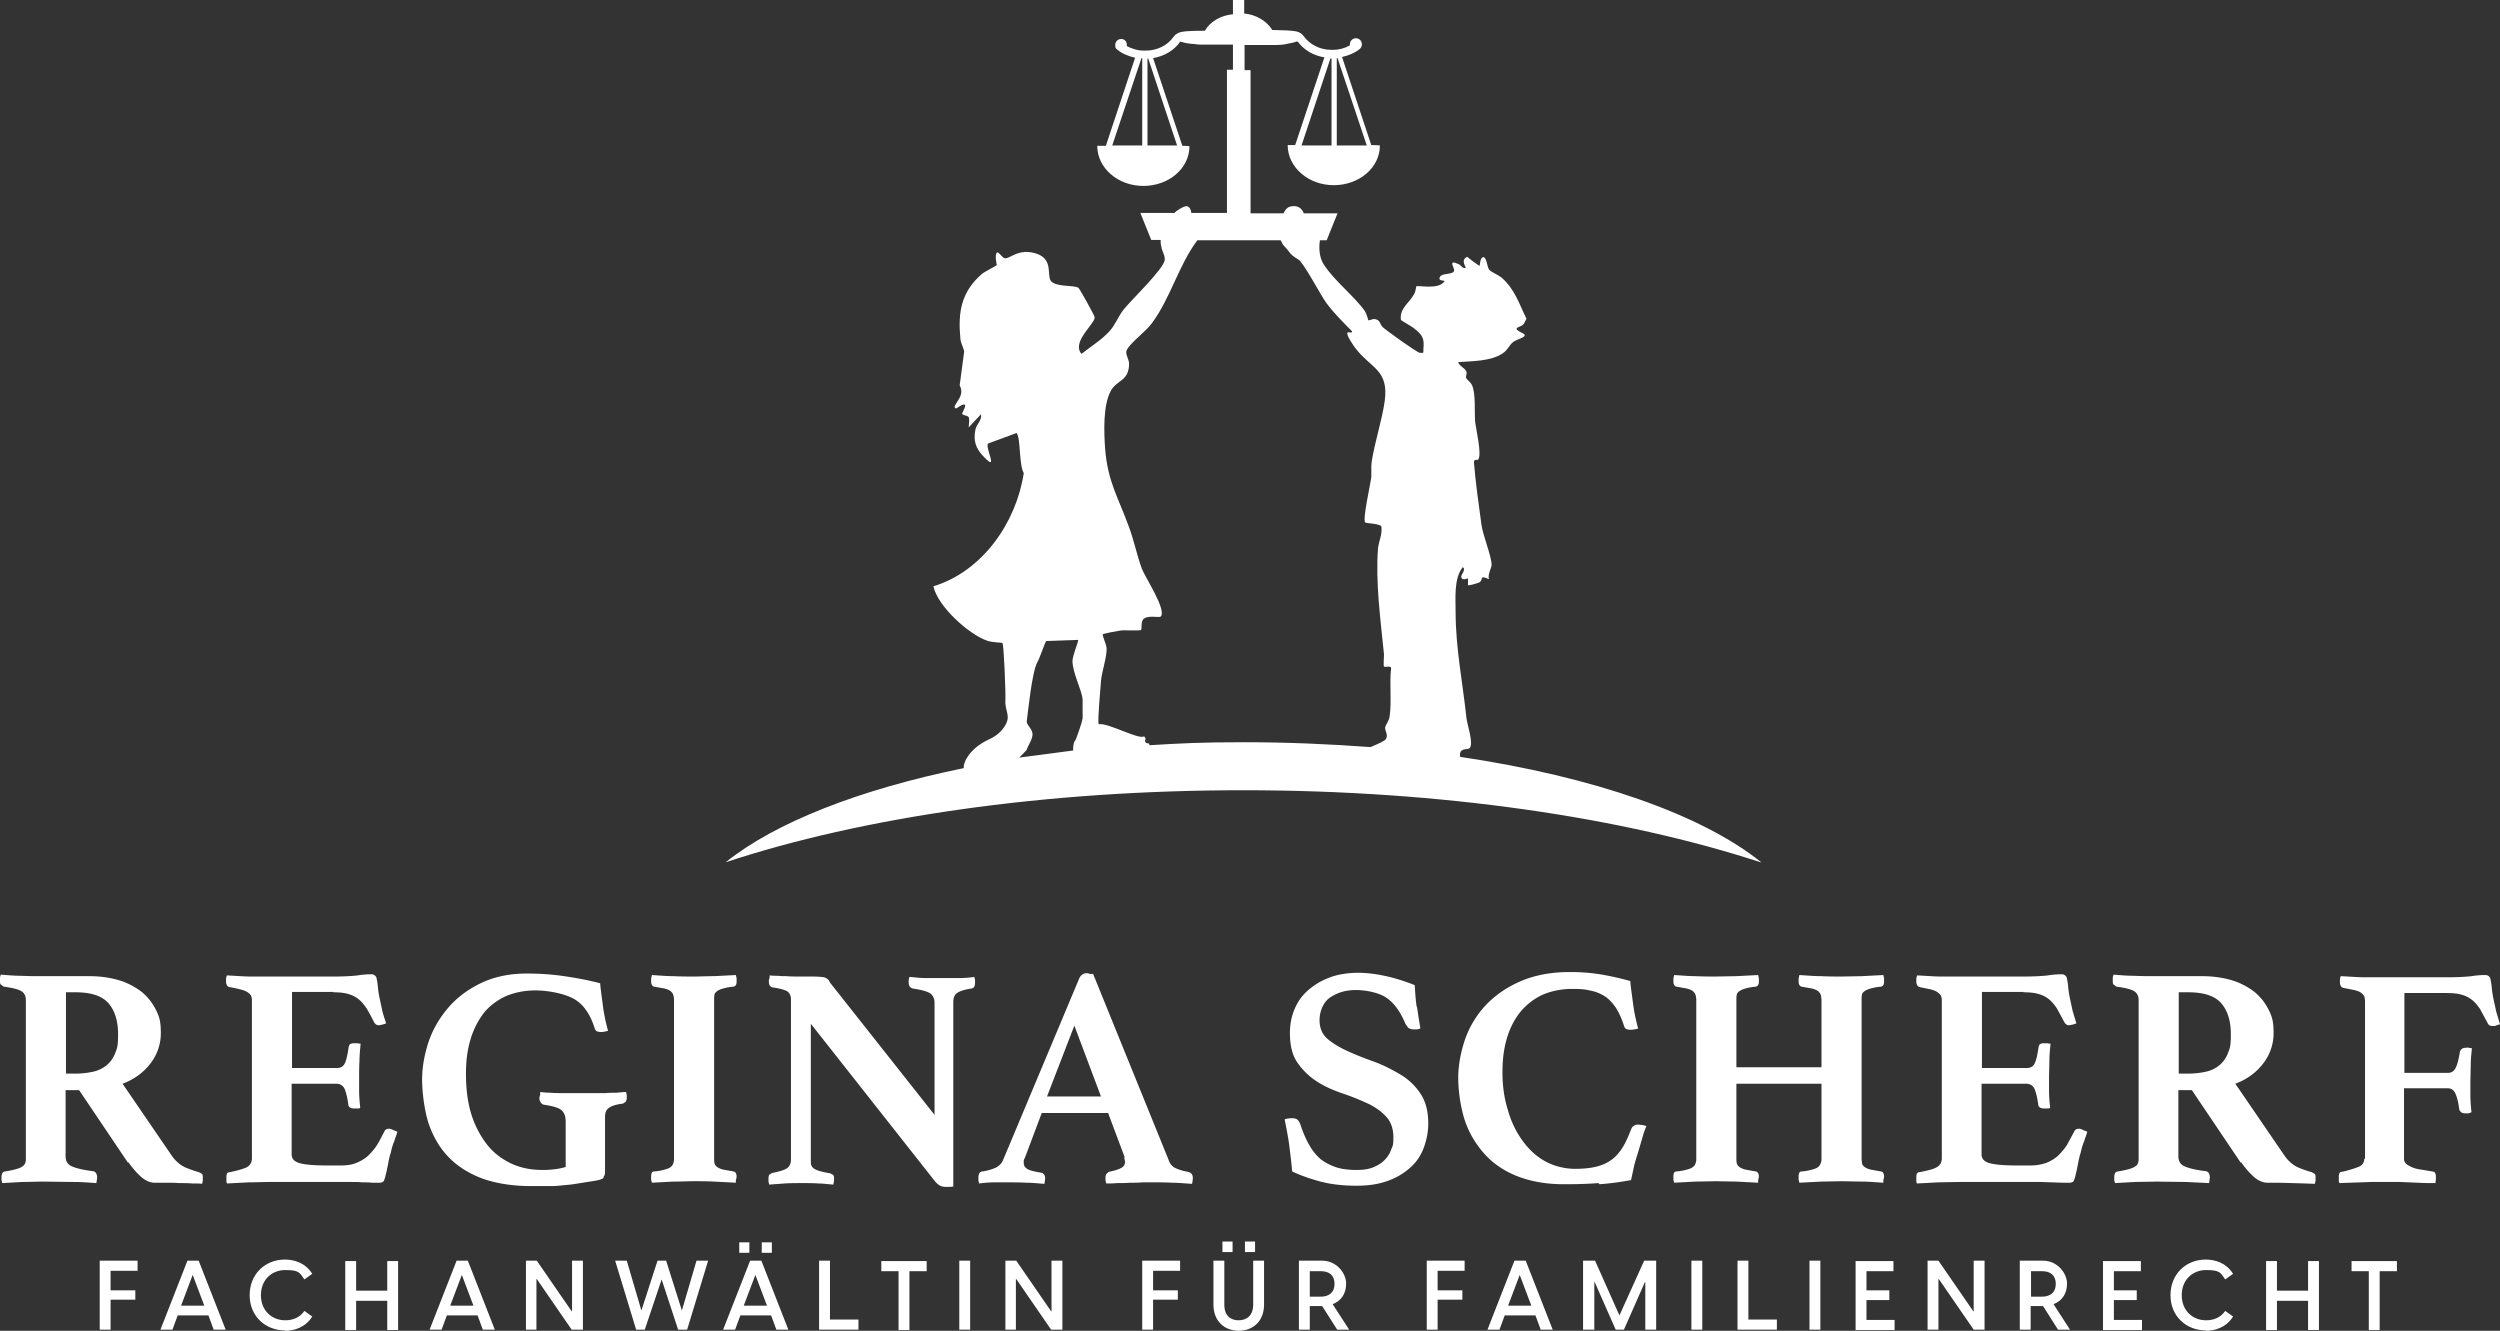
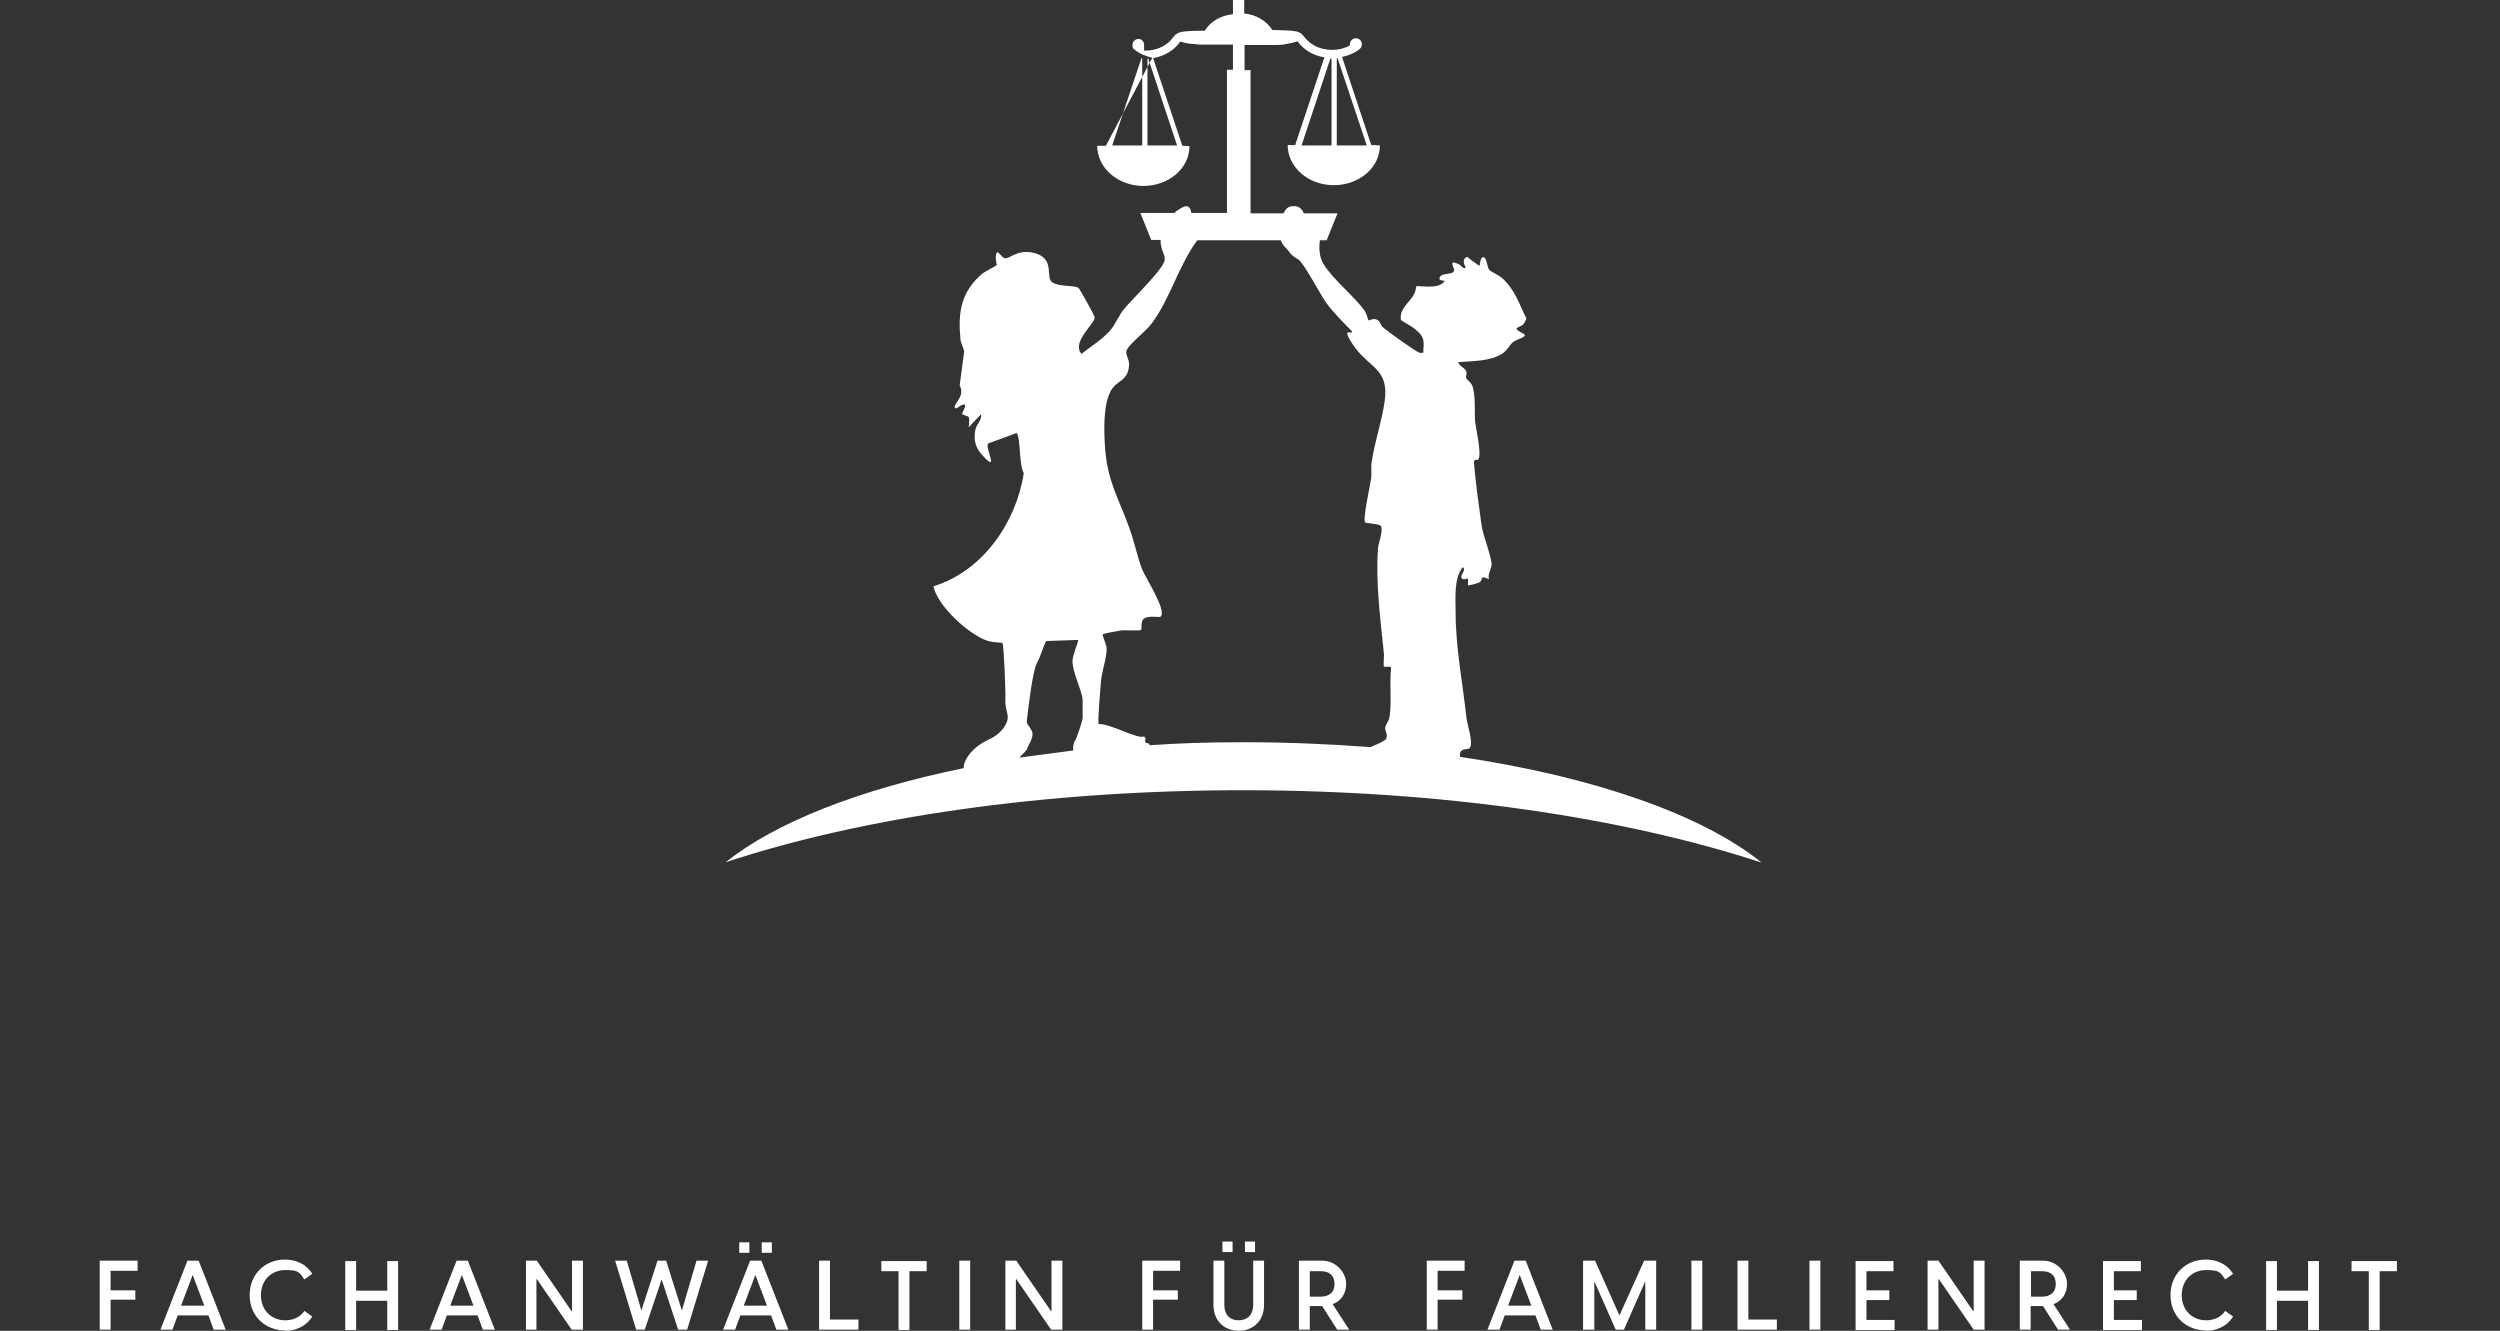
<svg xmlns="http://www.w3.org/2000/svg" viewBox="0 0 666.9 355" fill="#fff">
  <rect x="0" y="0" width="666.9" height="355" fill="#333333" stroke="none" />
-   <path d="M469.8 230c-15.8-12.7-44.6-22.8-80.3-28.1-.4-2.7 2.1-1.7 2.6-2.4 1-1.3-.7-6.2-.9-7.9-1-9.4-2.9-18.8-2.9-28.3 0-3.8-.5-9 1.9-12 1 .6-.5 2-.4 2.6.2 1.2 1.8.3 1.8.4v1.8c0 .2 2.7-.5 3.1-.8 1.1-.7-.2-2 2.5-.8-.4-1.3.6-2.7.7-3.8 0-2.3-2.3-7.8-2.7-10.7-.7-5-1.6-11.6-2-16.5-.1-1.3.9-.6 1.1-.9 1.1-1.2-.6-8.2-.8-10.2-.2-2.4.2-7.3-.8-9.6-.4-.9-1.4-1.5-1.6-2s.4-1.1 0-1.8c-.4-.9-1.9-1.4-2.1-2.4 3.9-.3 8.6-.2 11.8-2.3 1.5-1 1.8-2.3 2.9-3.1.8-.7 4.4-1.4 2.5-2.3-3.3-1.6-.7-1.5.1-2.3.4-.4.6-1.1.9-1.6-2-4-3.1-7.9-6.7-11-.9-.7-2.8-1.5-3.2-2-.6-.6-.7-3.4-1.6-3.4s-.9 2.2-1 2.3-2.9-2-3.3-2.4c-1.9.8-.3 2.8-.4 2.9-.7.5-1.4-.8-1.8-.9-3.2-1.5-1.1 1-1.3 1.7-.3 1.2-3.2.5-3.8 1.7-.6 1.3 1.5.7 1.2 1.2-1.7 2.3-7.1.9-7.5 1.3 0 0-.2 1.5-.6 2.1-1.2 2.3-3.9 3.7-3.5 6.8 0 .2 2.8 1.7 3.4 2.2 2.4 1.9 2.9 2.7 2.6 5.7 0 .8.2 1.1-1 .9-.9-.2-8.7-5.8-9.8-6.8-.9-.8-.6-2.1-2.4-2.2-.5 0-1.3.5-1.5.3 0 0-.4-1.6-.9-2.4-2.9-4.1-8.2-8.1-11-12.5-1.2-1.9-1.3-4.4-1-6.4h1.8l2.9-7.2h-9c-.3-.8-1.1-2.1-3-1.9-1.6.1-2 1.2-2.4 1.9h-8.8V18.7H332V12h8.6c1.6 0 2.8-.3 3.7-.5.7-.1 1.2-.3 1.5-.4h.4c1.5 2.1 4 3.7 7.1 4.2l-7.8 23.4h-2c0 5.9 5.5 10.7 12.3 10.7s12.3-4.7 12.3-10.6h0c-.8-.1-1.5-.1-2.3-.1L358 15.2c1.8-.4 3.5-1.1 4.8-2.2h0c.3-.3.5-.7.5-1.2 0-.88-.72-1.6-1.6-1.6s-1.6.72-1.6 1.6v.3c-1.37.78-2.92 1.2-4.5 1.2h-.4c-3.3 0-5.9-1.6-7.3-3.5l-.6-.7-.3-.2h0c-.8-.5-1.1-.8-7.6-.9-1.5-2.4-4.3-4.1-7.5-4.4V0h-3v3.8c-3.3.3-6.1 2-7.5 4.4-6.5 0-6.8.4-7.6.9h0l-.3.2-.6.7c-1.4 2-4.1 3.5-7.3 3.5h-.4c-1.7 0-3.3-.5-4.6-1.2V12c0-.9-.6-1.6-1.5-1.6-.87-.01-1.59.69-1.6 1.56V12c0 .9.2.9.5 1.2h0c1.3 1.1 3 1.8 4.8 2.2L295 38.9h-2.3c0 5.9 5.5 10.7 12.3 10.7s12.3-4.7 12.3-10.6h0c-.5-.1-1.2-.1-1.9-.1l-7.8-23.4c3-.5 5.6-2.1 7.1-4.2v-.2c.1 0 .6.1.6.1.6.2 1.4.4 2.7.5.6 0 1.4.2 2.3.2h8.6v6.7h-1.6v38.2h-9.5c-.1-.8-.4-1.6-1.2-1.8-.7-.1-2.7 1.1-3.3 1.8h-9.1l2.9 7.2h2.5c0 .5 0 1.1.2 1.8.1 1.1 1 2.2.9 3.5-.1 2.3-8.9 10.7-10.9 13.2-1.4 1.7-2.2 4-3.7 5.7-2.1 2.4-5.1 4.2-7.6 6.2-2.8-3.2 3.8-8.2 3.5-9.8 0-.4-4-7.6-4.3-7.8-1.2-.8-5.1-.2-7-1.5-1.9-1.2.8-6.1-4.4-7.7-4.6-1.4-6.8 1.4-8.2 1.3-.7 0-1.8-2-2.2-1.5-.6.8 0 3.2 0 3.3-.4.4-3 1.6-4 2.4-5.5 4.8-6.4 10.2-5.7 17.3 0 .9.9 2.5 1 3.4h0l-1.2 9h0c1 1.8.1 3.2-.6 4.3-.5.8-1 1.4-.6 1.8h.4c.6-.4 1.8-1.3 2.2-.9s-1 2.4-.7 2.5c1.7.9 2.1-.2 1.7 3.5l3.3-3.5c.3 1.6-1.2 2.6-1.5 4.1-.6 3 .1 5 2.1 7.1 4.4 4.7.3-2.5 1.3-3.4l7.6-2.8c1.1 1.4.6 8.5 1.9 10.7-2 13.2-11 26.2-24.1 30.2 1.1 5.3 9.4 12.8 14.3 14.5 1.4.5 3.9.5 4.1.6.4.3.9 13.4.8 15.2-.2 3.2 1.7 4.2-.3 7.2-1.1 1.7-2.8 2.8-4.6 3.6-4.3 2.1-6.4 5.6-6.2 7.4-27.9 5.7-50.3 14.5-63.5 25.1 36.4-12 84.9-19.2 138-19.2s101.6 7.3 138 19.2h.2zM356.6 15.5h.2l7.8 23.3h-8V15.5zm-1.4.1v23.2h-8l7.7-23.2h.3zm-50.5 23.2h-8l7.8-23.3h.2v23.3zm9.4 0h-8V15.6h.2l7.7 23.2h.1zM288.7 192c0 .5-1.6 5.2-1.9 5.6l-.2.2c-.3.9-.4 1.8-.3 2.4l-14.4 1.9c.7-.7 1.4-1.4 2-2.1.2-1 1.8-3 1.5-4.5-.3-1.4-1.6-2.2-1.5-3.1.3-2.3 1.4-13.2 2.8-15.7.7-1.2 2.1-5.5 2.4-5.7l8.5-.3c.2.2-1.5 4.2-1.5 5.6 0 3.2 2.5 7.8 2.7 10.3v5.1l-.1.3zm17.7 6.3c-1.1 0-1-.6-.8-1.3l-.4-.6c-1.2 1.1-9.7-3.7-12.1-3.2-.4-.4.5-10 .6-11.5.2-2.5 1.6-6.5 1.5-8.7 0-1.1-1.3-3.6-1-3.8.2-.2 3.9-.9 4.7-1 1.2-.2 5.3.2 5.5-.2.3-.4-.2-2.3.8-3 1.2-.9 4-.2 4.4-.5 1.8-1.6-4.2-10.6-5-12.8-1.3-3.5-2.1-7.6-3.5-11.3-2.8-7.7-5.6-11.9-6.3-20.7-.3-4.4-.6-11.5 1.5-15.4 1.6-3 4.8-2.5 4.9-7.2 0-1.4-1.2-2.7-.6-3.8 1.1-2 5-4.8 6.7-7.1 5-6.8 7.1-15.4 12.1-22.1h22.2c.6.8.2.8 1.2 1.8.6.6 1.1 1.3 1.5 1.8.7.7 1.3 1.1 2 1.5 1.4.7 5.9 9.4 7.5 11.6 2 2.7 4.5 5.2 6.9 7.6 0 .6-.9.1-1.2.3-.6.4 1.5 3.4 2 4.1 4.2 5.5 9 5.8 7.9 14.1-.7 5.2-2.7 11-3.5 16.4-.2 1.4 0 2.8-.1 4.1-.2 1.7-2.4 11.3-1.6 12 .2.2 4.2.3 4.3 1.1.3 2-.7 3.9-.9 5.8-.7 9 .7 19.3 1.6 28.3 0 .8-.2 3.1 0 3.2.4.3 1.8-.3 1.9.4-.5 4.2.2 8.8-.4 12.9-.2 1.4-1.1 2.2-1.2 3-.1.9 1 2 .1 3.2-.1.2-.7.4-1.3.8h0c-.8.4-1.8.8-2.7 1.2h0c-10.8-.8-22.1-1.3-33.7-1.3s-17.1.3-25.3.8v-.3l-.2-.2z" />
-   <path d="M630.7 309c0 1.1-.5 1.9-1.6 2.3s-2.5.9-4.4 1.3c-.6 0-.8.5-.8 1.3v.8c0 .4 0 .7.2.9l2.7-.1 3-.1 2.9-.1h7.5l4.7.2 2.4.1h2.4c0-.2 0-.5.1-.9v-.8c0-.9-.3-1.4-1-1.4l-2.9-.5c-.9-.1-1.7-.3-2.4-.6s-1.2-.6-1.6-.9c-.4-.4-.6-.8-.6-1.4v-18.8h11.6c1 0 1.7.5 2.1 1.4s.8 2.3 1 4.1c.2.8.7 1.2 1.7 1.2h.8l.8-.3c-.2-1.7-.3-3.3-.3-4.7v-3.6l.1-4.3c0-1.7.2-3.2.3-4.5-.2 0-.4 0-.8-.1s-.6 0-.8 0c-.9 0-1.4.4-1.6 1.1-.3 1.8-.6 3.2-1.1 4.2-.4.9-1.1 1.4-2.1 1.4h-11.6v-21.3h11.1c1.6 0 2.9.1 4 .4s2 .7 2.9 1.4c.8.6 1.5 1.5 2.2 2.5l2 3.7c.2.5.6.8 1.3.8s.7 0 1.1-.2c.4-.1.7-.2.9-.3l-1-3.3-.6-2.8c-.3-1.3-.5-2.5-.6-3.7s-.3-2-.4-2.5c-.3-.5-.7-.8-1.3-.8s-1.8 0-3.7.3c-1.8.2-4 .3-6.6.3h-21.9c-1.8 0-4-.2-6.4-.3l-.2.8v.8c0 .8.3 1.3.8 1.5l3 .6c.8.2 1.4.4 1.8.7s.7.6.9 1c.1.4.2.8.2 1.3v42.1l-.2-.2zm-49.5-22.4v-21.9h2.5c4.3 0 7.2 1 8.9 3s2.5 4.8 2.5 8.2-.3 3.8-.8 5.1-1.3 2.4-2.3 3.2c-1.05.84-2.28 1.42-3.6 1.7-1.4.3-3 .5-4.7.5h-2.5v.2zm16.7 23.5c.98 1.43 2.12 2.73 3.4 3.9 1.2 1 2.4 1.5 3.5 1.5h3l3.6.1 3.5.1 2.6.1.2-.8v-.8c0-.5 0-.9-.3-1.1l-.7-.4a28.47 28.47 0 0 1-3.7-1.3c-1.3-.6-2.5-1.6-3.5-3l-13.2-19.3c3.2-1.2 5.7-3.1 7.5-5.5a13.08 13.08 0 0 0 2.7-8.1c0-3-.4-4.3-1.3-6.1s-2.1-3.4-3.8-4.8c-1.7-1.3-3.7-2.4-6-3.1-2.4-.7-5-1.1-8-1.1h-12.7c-1.6 0-3.5 0-5.5-.1-2 0-3.9-.2-5.4-.3l-.2.7v.8c0 .6 0 1 .3 1.2l.7.5c2.3.3 3.9.7 4.7 1.2s1.2 1.3 1.2 2.4v42.1c0 .6 0 1-.2 1.4-.1.4-.4.7-.8.9-.4.3-1 .5-1.7.7s-1.7.4-2.9.6c-.6.1-.9.6-.9 1.6v.7l.2.8 5.3-.3 5.8-.1 7.9.1 6.1.3.2-1.5c0-1-.4-1.6-1.2-1.7-2.6-.3-4.5-.8-5.6-1.3s-1.6-1.4-1.6-2.7v-17.6h3.6l13 19.3h.2zm-58.2-45.4c1.5 0 2.8.1 3.9.4s2 .7 2.9 1.4c.8.6 1.5 1.5 2.2 2.5l2 3.7c.3.5.7.8 1.3.8l1-.2.9-.3-1-3.3-.6-2.8c-.3-1.3-.5-2.5-.6-3.7s-.3-2-.4-2.5c-.3-.5-.7-.8-1.3-.8s-1.9 0-3.7.3c-1.8.2-4 .3-6.5.3h-22c-1.8 0-4-.2-6.4-.3l-.2.8v.8c0 .8.3 1.3.8 1.5l2.9.6c.8.2 1.4.4 1.8.7.5.3.8.6 1 .9.2.4.3.8.3 1.4V309c0 1.1-.5 1.9-1.4 2.4s-2.5.9-4.6 1.3c-.6 0-.8.5-.8 1.3v.8c0 .4 0 .7.2.9l5.7-.3 5.6-.1h21.7l3 .1 2.7.1h1.9c.7 0 1.1-.2 1.3-.7 0-.2.2-.5.3-1l.4-1.7.4-2c.1-.7.3-1.3.4-1.9.2-.4.3-1 .5-1.8.2-.7.4-1.4.7-2 .1-.4.2-.8.4-1.2.1-.4.3-.8.4-1.3-.4-.2-.8-.3-1.2-.5s-.7-.3-1-.3c-.6 0-1 .2-1.2.6l-2 3.7c-.7 1.1-1.5 2-2.4 2.9-.9.8-1.9 1.4-3.1 1.9-1.2.4-2.6.7-4.2.7h-3.5c-3.5 0-5.9-.2-7.4-.6s-2.2-1.2-2.2-2.4v-18.8h11.9c1 0 1.6.4 2.1 1.1.4.8.8 2.2 1.1 4.3 0 .8.6 1.2 1.6 1.2h.8c.4 0 .6 0 .8-.2-.2-1.7-.3-3.3-.3-4.7v-3.6l.1-4.3c0-1.7.2-3.2.3-4.5-.2 0-.4 0-.8-.1h-.8c-.4 0-.8 0-1.1.2-.3.1-.4.4-.5.9-.3 2-.6 3.4-1 4.2-.4.9-1.1 1.3-2.2 1.3h-11.9v-20.3h11.2l-.2.1zm-43.1 2.1c0-.6 0-1 .1-1.4 0-.4.3-.7.7-1s.9-.5 1.6-.7a13.93 13.93 0 0 1 2.8-.5c.6-.2.8-.6.8-1.4v-.8l-.2-.9-5.7.3-5.4.1c-1.6 0-3.5 0-5.5-.1-2 0-4-.2-5.8-.3l-.2.9v.8c0 .8.3 1.3.8 1.4l2.8.5c.7.2 1.2.4 1.6.7.3.3.6.6.7 1s.2.8.2 1.4v17.9h-22.7v-17.9c0-.6 0-1 .1-1.4 0-.4.3-.7.7-1s.9-.5 1.6-.7a13.93 13.93 0 0 1 2.8-.5c.6-.2.8-.6.8-1.4v-.8l-.2-.9-5.8.3-5.5.1c-1.6 0-3.4 0-5.4-.1-2 0-3.9-.2-5.7-.3l-.2.9v.8c0 .8.3 1.3.8 1.4l2.8.5c.7.2 1.2.4 1.6.7.3.3.6.6.7 1s.2.8.2 1.4v42.1c0 .6 0 1-.2 1.4-.1.4-.3.7-.7 1-.3.3-.9.5-1.6.7a13.93 13.93 0 0 1-2.8.5c-.6 0-.8.5-.8 1.4v.8l.2.8 5.7-.3 5.4-.1 5.5.1 5.8.3v-.8c.1 0 .2-.8.2-.8 0-.8-.3-1.3-.8-1.4l-2.8-.5c-.7-.2-1.2-.4-1.6-.7s-.6-.6-.7-1-.1-.8-.1-1.4v-19.8h22.7v19.8c0 .6 0 1-.2 1.4s-.3.7-.7 1c-.3.3-.9.5-1.6.7a13.93 13.93 0 0 1-2.8.5c-.6 0-.8.5-.8 1.4v.8l.2.8 5.8-.3 5.5-.1 5.4.1c2 0 3.9.2 5.7.3v-.8c.1 0 .2-.8.2-.8 0-.8-.3-1.3-.8-1.4l-2.8-.5c-.7-.2-1.2-.4-1.6-.7s-.6-.6-.7-1c0-.4-.1-.8-.1-1.4v-42.1h0zm-69.9 49.1c2.9-.2 5.7-.6 8.4-1.1l.8-3.7c.3-1.3.7-2.5 1.1-3.8l1.1-3.7c.3-1.2.7-2.3 1.1-3.2a7.17 7.17 0 0 0-1.1-.3c-.4 0-.8-.1-1.1-.1s-.8 0-1.1.3c-.4.2-.6.5-.8 1-.7 1.8-1.4 3.4-2.2 4.7s-1.8 2.5-2.9 3.3c-1.2.9-2.5 1.5-4.1 1.9s-3.5.6-5.8.6-5.3-.6-7.7-1.9-4.4-3.1-6.1-5.4c-1.82-2.47-3.18-5.25-4-8.2-1-3.1-1.5-6.5-1.5-10.2s.4-6.5 1.2-9.2 2-5 3.6-7c1.6-1.9 3.5-3.4 5.8-4.5 2.3-1 5-1.6 8-1.6s3.7.2 5.1.5c1.5.3 2.7.9 3.8 1.6 1.1.8 2 1.8 2.8 3 .8 1.3 1.5 2.8 2.1 4.7.1.4.3.7.6.9.3.1.7.2 1.1.2s.6 0 1-.1c.4 0 .8-.2 1.1-.2-.6-2.2-1.1-4.5-1.4-6.9s-.6-4.3-.7-5.8c-2.9-.8-5.6-1.4-8.1-1.8s-5.2-.6-8-.6c-5.2 0-9.7.9-13.5 2.6s-6.8 3.9-9.3 6.6c-2.4 2.7-4.2 5.8-5.3 9.1-1.1 3.4-1.7 6.7-1.7 10s.6 7.7 1.7 11.1 2.9 6.4 5.2 9 5.2 4.6 8.7 6 7.7 2.2 12.4 2.2 6.6-.1 9.4-.3l.3.3zm-48.8-47.4c-.3-2.1-.4-4-.5-5.7-3-1.2-5.7-2-8.1-2.5s-4.7-.8-7.1-.8-5.4.4-7.6 1.3c-2.2.8-4.1 2-5.7 3.4s-2.8 3.1-3.6 5.1c-.8 1.9-1.2 4-1.2 6.3 0 3.4.7 6.1 2.1 8 1.4 2 3.1 3.6 5.1 4.9s4.3 2.3 6.6 3.1c2.4.8 4.6 1.7 6.6 2.6s3.8 2.1 5.1 3.5c1.4 1.4 2.1 3.3 2.1 5.7s-.2 2.2-.6 3.3-1 2-1.8 2.8-1.8 1.4-3 1.9-2.7.7-4.5.7-3.8-.2-5.3-.7-2.9-1.2-4.1-2.1c-1.2-1-2.2-2.2-3.1-3.8-.9-1.5-1.7-3.4-2.4-5.5-.2-.6-.5-1.1-.8-1.3-.3-.3-.8-.4-1.5-.4s-1.4.1-1.9.3c.4 2.2.9 4.4 1.2 6.8s.6 4.7.8 7.1c1.9.9 4.3 1.8 7.2 2.6s6.2 1.2 9.9 1.2 6.3-.5 8.7-1.4 4.4-2.2 6-3.7 2.7-3.3 3.4-5.3 1.1-4.1 1.1-6.2c0-3.3-.7-5.9-2.1-8s-3.2-3.8-5.4-5.1-4.5-2.5-7-3.4-4.8-1.8-7-2.8-4-2.1-5.4-3.3-2.1-2.9-2.1-5 .9-4.7 2.8-6 4.2-2 6.9-2 6.2.7 8.2 2.1 3.7 3.7 5 6.9l.7 1c.3.3.9.5 1.7.5s1.1 0 1.6-.3a182.5 182.5 0 0 1-.9-5.7l-.1-.1zm-98.6 24l7.3-18.9 7.1 18.9h-14.5.1zm20.5 16.2c.2.5.3.9.3 1.3 0 .7-.4 1.3-1.1 1.6-.7.4-1.8.7-3.2 1l-.6.5c-.2.3-.3.6-.3 1.1v.7l.2.8c.8 0 1.8 0 2.9-.1 1.1 0 2.3 0 3.5-.1 1.2 0 2.3 0 3.4-.1h2.9c1.5 0 3.1 0 4.9.1 1.7 0 3.5.2 5.3.3.1-.6.2-1.1.2-1.5 0-1-.4-1.5-1.3-1.7-1.1-.2-2.2-.5-3.1-.9-1-.4-1.6-1.1-1.9-1.9l-20.3-50h-.9c0-.1-.8-.2-.8-.2-.9 0-1.6.5-2 1.4l-20.3 48.4c-.4 1-1.1 1.6-1.8 2-.8.4-2 .8-3.7 1.1-.7 0-1.1.6-1.1 1.7v.7l.2.8c1.5-.2 2.9-.3 4.1-.3h3.5c1.6 0 3.3 0 5 .1 1.7 0 3.3.2 4.8.3.1-.6.2-1 .2-1.4 0-1-.4-1.5-1.2-1.6-1.8-.3-3-.6-3.6-1s-.9-.9-.9-1.5v-.8l.4-.9 4.4-11.7h17.7l4.5 12-.3-.2zm-78.7-47.2c-.4-.4-.8-.7-1.3-.8s-1.6-.2-3.2-.2h-3.1c-1.3 0-2.5 0-3.7-.1-.7 0-1.5 0-2.2-.1-.7 0-1.5 0-2.3-.1v.7l-.2.5v.4c0 .9.3 1.4 1 1.6 2.1.3 3.4.7 4 1.1.6.5.9 1.2.9 2.1v42.6c0 1.1-.3 1.9-1 2.4s-2 .9-4 1.3l-.7.4c-.2.2-.3.6-.3 1.2v.7l.2.8 4.1-.3c1.5-.1 3-.1 4.7-.1s3.1 0 4.3.1c1.2 0 2.6.2 4 .3.1-.6.2-1 .2-1.4 0-.6 0-1-.3-1.2l-.7-.4c-1.2-.2-2.1-.4-2.8-.6s-1.2-.4-1.6-.7-.6-.6-.7-.9-.1-.8-.1-1.4v-36.3l33.1 42c.5.6 1 1 1.4 1.2.41.19.85.3 1.3.3h1.1c.6 0 .9 0 1.1-.1v-49.2c0-1.1.3-1.9 1-2.4s1.9-.9 3.8-1.2c.7-.1 1-.6 1-1.6v-.7l-.2-.8c-1.3.2-2.6.3-3.9.3h-9.3c-1.3 0-2.7-.2-4.1-.3l-.2.8v.7c0 .9.4 1.4 1.1 1.6 2.1.3 3.6.7 4.5 1.2.8.5 1.3 1.4 1.3 2.6v29.9l-27.9-35.3-.3-.6zm-30.6 5.3c0-.6 0-1 .1-1.4 0-.4.3-.7.7-1s.9-.5 1.6-.7a13.93 13.93 0 0 1 2.8-.5c.6-.2.8-.6.8-1.4v-.8l-.2-.9-5.8.3c-2 0-3.9.1-5.4.1s-3.4 0-5.5-.1c-2 0-3.9-.2-5.7-.3l-.2.9v.8c0 .8.3 1.3.8 1.4l2.8.5c.7.2 1.2.4 1.6.7.3.3.6.6.7 1s.2.8.2 1.4v42.1c0 .6 0 1-.2 1.4-.1.4-.3.7-.7 1-.3.3-.9.5-1.6.7a13.93 13.93 0 0 1-2.8.5c-.6 0-.8.5-.8 1.4v.8l.2.8 5.7-.3c2 0 3.8-.1 5.5-.1s3.4 0 5.4.1l5.8.3v-.8c.1 0 .2-.8.2-.8 0-.8-.3-1.3-.8-1.4l-2.8-.5c-.7-.2-1.2-.4-1.6-.7s-.6-.6-.7-1-.1-.8-.1-1.4v-42.1zM161 313.9c.3-.3.4-.8.4-1.3V298c0-1.2.3-2 1.1-2.5.7-.5 1.9-.9 3.7-1.1l.7-.5c.2-.3.3-.6.3-1.1v-.7l-.2-.8c-.7 0-1.5.1-2.5.2-1 0-2 0-3 .1h-11.4c-1.1 0-2.2 0-3.2-.1-1 0-2-.1-2.8-.2v.8c-.1 0-.2.8-.2.8 0 .3 0 .7.3 1.1.17.36.51.62.9.7 2.1.3 3.6.7 4.5 1.3.8.6 1.3 1.6 1.3 3.2v12.1c-.95.29-1.92.49-2.9.6-.9.1-2 .2-3.2.2-3.3 0-6.2-.6-8.8-1.9s-4.7-3-6.4-5.3-3.1-5-4-8.1-1.3-6.6-1.3-10.3.4-6.5 1.2-9.2 2-5 3.5-7c1.5-1.9 3.5-3.4 5.8-4.5 2.3-1 5-1.6 8-1.6s7.3.7 10 2.1 4.6 4.1 5.8 7.9c.1.4.3.7.6.9.3.1.7.2 1.1.2s.5 0 .9-.1c.4 0 .7-.2 1-.2-.6-2.2-1.1-4.5-1.4-6.9s-.6-4.3-.7-5.8c-3-.8-6.2-1.4-9.6-1.9s-6.7-.7-10-.7c-4.7 0-8.8.9-12.3 2.6s-6.4 3.9-8.7 6.6-4.1 5.8-5.2 9.1c-1.1 3.4-1.7 6.7-1.7 10s.6 8.1 1.7 11.6c1.2 3.5 2.9 6.5 5.3 9s5.4 4.4 9.1 5.8c3.7 1.3 8 2 13.1 2h5.2c1.5 0 2.9-.2 4.1-.3 1.3-.1 2.5-.3 3.7-.5l3.8-.6c1.3-.2 2.1-.5 2.4-.8v-.3zm-72.2-49.2c1.5 0 2.8.1 3.9.4s2 .7 2.9 1.4 1.5 1.5 2.2 2.5c.6 1 1.3 2.3 2 3.7.3.5.7.8 1.3.8l1-.2.9-.3c-.4-1.3-.8-2.4-1-3.3l-.6-2.8c-.3-1.3-.5-2.5-.6-3.7s-.3-2-.4-2.5c-.3-.5-.7-.8-1.3-.8s-1.9 0-3.7.3c-1.8.2-4 .3-6.5.3h-22c-1.8 0-4-.2-6.4-.3l-.2.8v.8c0 .8.3 1.3.8 1.5a36.39 36.39 0 0 1 2.9.6c.8.2 1.4.4 1.9.7s.8.6 1 .9c.2.4.3.8.3 1.4V309c0 1.1-.5 1.9-1.4 2.4-.9.4-2.5.9-4.6 1.3-.6 0-.8.5-.8 1.3v.8c0 .4 0 .7.2.9l5.7-.3c2.1 0 4-.1 5.6-.1h21.7c1 0 2 0 3 .1 1 0 1.9 0 2.7.1h1.9c.7 0 1.1-.2 1.3-.7 0-.2.2-.5.3-1s.3-1.1.4-1.7.3-1.3.4-2 .3-1.3.4-1.9c.2-.4.3-1 .5-1.8.2-.7.4-1.4.7-2 .1-.4.2-.8.4-1.2.1-.4.3-.8.4-1.3-.4-.2-.8-.3-1.2-.5s-.7-.3-1-.3c-.6 0-1 .2-1.2.6-.7 1.3-1.3 2.6-2 3.7s-1.5 2-2.4 2.9c-.9.8-1.9 1.4-3.1 1.9s-2.6.7-4.2.7h-3.5c-3.5 0-5.9-.2-7.4-.6s-2.2-1.2-2.2-2.4v-18.8h11.9c1 0 1.6.4 2.1 1.1.4.8.8 2.2 1.1 4.3 0 .8.6 1.2 1.6 1.2h.8c.4 0 .6 0 .8-.2-.2-1.7-.3-3.3-.3-4.7v-3.6c0-1 0-2.6.1-4.3 0-1.7.2-3.2.3-4.5-.2 0-.4 0-.8-.1h-.8c-.4 0-.8 0-1.1.2-.3.1-.4.4-.5.9-.3 2-.6 3.4-1 4.2-.4.9-1.1 1.3-2.2 1.3H77.9v-20.3h11.2l-.3.1zm-71.2 21.9v-21.9h2.5c4.3 0 7.2 1 8.9 3s2.5 4.8 2.5 8.2-.3 3.8-.8 5.1-1.3 2.4-2.3 3.2c-1.05.84-2.28 1.42-3.6 1.7-1.4.3-3 .5-4.7.5h-2.5v.2zm16.7 23.5c.98 1.43 2.12 2.73 3.4 3.9 1.2 1 2.4 1.5 3.5 1.5h3c1.2 0 2.4 0 3.6.1 1.2 0 2.4 0 3.5.1 1.1 0 2 0 2.6.1l.2-.8v-.8c0-.5 0-.9-.3-1.1l-.7-.4a28.47 28.47 0 0 1-3.7-1.3c-1.3-.6-2.5-1.6-3.5-3l-13.2-19.3c3.2-1.2 5.7-3.1 7.5-5.5a13.08 13.08 0 0 0 2.7-8.1c0-3-.4-4.3-1.3-6.1s-2.1-3.4-3.8-4.8c-1.7-1.3-3.7-2.4-6-3.1-2.4-.7-5-1.1-8-1.1H11.1c-1.6 0-3.5 0-5.5-.1-2 0-3.9-.2-5.4-.3l-.2.7v.8c0 .6 0 1 .3 1.2l.7.5c2.3.3 3.9.7 4.7 1.2s1.2 1.3 1.2 2.4v42.1c0 .6 0 1-.2 1.4s-.4.7-.8.9c-.4.3-1 .5-1.7.7s-1.7.4-2.9.6c-.6.1-.9.6-.9 1.6v.7l.2.8 5.3-.3c1.9 0 3.8-.1 5.8-.1l7.9.1c2.4 0 4.5.2 6.1.3.1-.6.2-1.1.2-1.5 0-1-.4-1.6-1.2-1.7-2.6-.3-4.5-.8-5.6-1.3s-1.6-1.4-1.6-2.7v-17.6h3.6l13 19.3h.2z" />
+   <path d="M469.8 230c-15.8-12.7-44.6-22.8-80.3-28.1-.4-2.7 2.1-1.7 2.6-2.4 1-1.3-.7-6.2-.9-7.9-1-9.4-2.9-18.8-2.9-28.3 0-3.8-.5-9 1.9-12 1 .6-.5 2-.4 2.6.2 1.2 1.8.3 1.8.4v1.8c0 .2 2.7-.5 3.1-.8 1.1-.7-.2-2 2.5-.8-.4-1.3.6-2.7.7-3.8 0-2.3-2.3-7.8-2.7-10.7-.7-5-1.6-11.6-2-16.5-.1-1.3.9-.6 1.1-.9 1.1-1.2-.6-8.2-.8-10.2-.2-2.4.2-7.3-.8-9.6-.4-.9-1.4-1.5-1.6-2s.4-1.1 0-1.8c-.4-.9-1.9-1.4-2.1-2.4 3.9-.3 8.6-.2 11.8-2.3 1.5-1 1.8-2.3 2.9-3.1.8-.7 4.4-1.4 2.5-2.3-3.3-1.6-.7-1.5.1-2.3.4-.4.6-1.1.9-1.6-2-4-3.1-7.9-6.7-11-.9-.7-2.8-1.5-3.2-2-.6-.6-.7-3.4-1.6-3.4s-.9 2.2-1 2.3-2.9-2-3.3-2.4c-1.9.8-.3 2.8-.4 2.9-.7.5-1.4-.8-1.8-.9-3.2-1.5-1.1 1-1.3 1.7-.3 1.2-3.2.5-3.8 1.7-.6 1.3 1.5.7 1.2 1.2-1.7 2.3-7.1.9-7.5 1.3 0 0-.2 1.5-.6 2.1-1.2 2.3-3.9 3.7-3.5 6.8 0 .2 2.8 1.7 3.4 2.2 2.4 1.9 2.9 2.7 2.6 5.7 0 .8.2 1.1-1 .9-.9-.2-8.7-5.8-9.8-6.8-.9-.8-.6-2.1-2.4-2.2-.5 0-1.3.5-1.5.3 0 0-.4-1.6-.9-2.4-2.9-4.1-8.2-8.1-11-12.5-1.2-1.9-1.3-4.4-1-6.4h1.8l2.9-7.2h-9c-.3-.8-1.1-2.1-3-1.9-1.6.1-2 1.2-2.4 1.9h-8.8V18.7H332V12h8.6c1.6 0 2.8-.3 3.7-.5.7-.1 1.2-.3 1.5-.4h.4c1.5 2.1 4 3.7 7.1 4.2l-7.8 23.4h-2c0 5.9 5.5 10.7 12.3 10.7s12.3-4.7 12.3-10.6h0c-.8-.1-1.5-.1-2.3-.1L358 15.2c1.8-.4 3.5-1.1 4.8-2.2h0c.3-.3.5-.7.5-1.2 0-.88-.72-1.6-1.6-1.6s-1.6.72-1.6 1.6v.3c-1.37.78-2.92 1.2-4.5 1.2h-.4c-3.3 0-5.9-1.6-7.3-3.5l-.6-.7-.3-.2h0c-.8-.5-1.1-.8-7.6-.9-1.5-2.4-4.3-4.1-7.5-4.4V0h-3v3.8c-3.3.3-6.1 2-7.5 4.4-6.5 0-6.8.4-7.6.9h0l-.3.2-.6.7c-1.4 2-4.1 3.5-7.3 3.5h-.4V12c0-.9-.6-1.6-1.5-1.6-.87-.01-1.59.69-1.6 1.56V12c0 .9.2.9.5 1.2h0c1.3 1.1 3 1.8 4.8 2.2L295 38.9h-2.3c0 5.9 5.5 10.7 12.3 10.7s12.3-4.7 12.3-10.6h0c-.5-.1-1.2-.1-1.9-.1l-7.8-23.4c3-.5 5.6-2.1 7.1-4.2v-.2c.1 0 .6.1.6.1.6.2 1.4.4 2.7.5.6 0 1.4.2 2.3.2h8.6v6.7h-1.6v38.2h-9.5c-.1-.8-.4-1.6-1.2-1.8-.7-.1-2.7 1.1-3.3 1.8h-9.1l2.9 7.2h2.5c0 .5 0 1.1.2 1.8.1 1.1 1 2.2.9 3.5-.1 2.3-8.9 10.7-10.9 13.2-1.4 1.7-2.2 4-3.7 5.7-2.1 2.4-5.1 4.2-7.6 6.2-2.8-3.2 3.8-8.2 3.5-9.8 0-.4-4-7.6-4.3-7.8-1.2-.8-5.1-.2-7-1.5-1.9-1.2.8-6.1-4.4-7.7-4.6-1.4-6.8 1.4-8.2 1.3-.7 0-1.8-2-2.2-1.5-.6.8 0 3.2 0 3.3-.4.4-3 1.6-4 2.4-5.5 4.8-6.4 10.2-5.7 17.3 0 .9.9 2.5 1 3.4h0l-1.2 9h0c1 1.8.1 3.2-.6 4.3-.5.8-1 1.4-.6 1.8h.4c.6-.4 1.8-1.3 2.2-.9s-1 2.4-.7 2.5c1.7.9 2.1-.2 1.7 3.5l3.3-3.5c.3 1.6-1.2 2.6-1.5 4.1-.6 3 .1 5 2.1 7.1 4.4 4.7.3-2.5 1.3-3.4l7.6-2.8c1.1 1.4.6 8.5 1.9 10.7-2 13.2-11 26.2-24.1 30.2 1.1 5.3 9.4 12.8 14.3 14.5 1.4.5 3.9.5 4.1.6.4.3.9 13.4.8 15.2-.2 3.2 1.7 4.2-.3 7.2-1.1 1.7-2.8 2.8-4.6 3.6-4.3 2.1-6.4 5.6-6.2 7.4-27.9 5.7-50.3 14.5-63.5 25.1 36.4-12 84.9-19.2 138-19.2s101.6 7.3 138 19.2h.2zM356.6 15.5h.2l7.8 23.3h-8V15.5zm-1.4.1v23.2h-8l7.7-23.2h.3zm-50.5 23.2h-8l7.8-23.3h.2v23.3zm9.4 0h-8V15.6h.2l7.7 23.2h.1zM288.7 192c0 .5-1.6 5.2-1.9 5.6l-.2.2c-.3.9-.4 1.8-.3 2.4l-14.4 1.9c.7-.7 1.4-1.4 2-2.1.2-1 1.8-3 1.5-4.5-.3-1.4-1.6-2.2-1.5-3.1.3-2.3 1.4-13.2 2.8-15.7.7-1.2 2.1-5.5 2.4-5.7l8.5-.3c.2.2-1.5 4.2-1.5 5.6 0 3.2 2.5 7.8 2.7 10.3v5.1l-.1.3zm17.7 6.3c-1.1 0-1-.6-.8-1.3l-.4-.6c-1.2 1.1-9.7-3.7-12.1-3.2-.4-.4.5-10 .6-11.5.2-2.5 1.6-6.5 1.5-8.7 0-1.1-1.3-3.6-1-3.8.2-.2 3.9-.9 4.7-1 1.2-.2 5.3.2 5.5-.2.3-.4-.2-2.3.8-3 1.2-.9 4-.2 4.4-.5 1.8-1.6-4.2-10.6-5-12.8-1.3-3.5-2.1-7.6-3.5-11.3-2.8-7.7-5.6-11.9-6.3-20.7-.3-4.4-.6-11.5 1.5-15.4 1.6-3 4.8-2.5 4.9-7.2 0-1.4-1.2-2.7-.6-3.8 1.1-2 5-4.8 6.7-7.1 5-6.8 7.1-15.4 12.1-22.1h22.2c.6.8.2.8 1.2 1.8.6.6 1.1 1.3 1.5 1.8.7.7 1.3 1.1 2 1.5 1.4.7 5.9 9.4 7.5 11.6 2 2.7 4.5 5.2 6.9 7.6 0 .6-.9.1-1.2.3-.6.4 1.5 3.4 2 4.1 4.2 5.5 9 5.8 7.9 14.1-.7 5.2-2.7 11-3.5 16.4-.2 1.4 0 2.8-.1 4.1-.2 1.7-2.4 11.3-1.6 12 .2.2 4.2.3 4.3 1.1.3 2-.7 3.9-.9 5.8-.7 9 .7 19.3 1.6 28.3 0 .8-.2 3.1 0 3.2.4.3 1.8-.3 1.9.4-.5 4.2.2 8.8-.4 12.9-.2 1.4-1.1 2.2-1.2 3-.1.9 1 2 .1 3.2-.1.2-.7.4-1.3.8h0c-.8.4-1.8.8-2.7 1.2h0c-10.8-.8-22.1-1.3-33.7-1.3s-17.1.3-25.3.8v-.3l-.2-.2z" />
  <path d="M639.5 336.4h-12.2v2.7h4.6v15.7h2.9v-15.7h4.6v-2.7h.1zm-23.8 0v7.9h-8.3v-7.9h-2.9v18.4h2.9V347h8.3v7.8h2.9v-18.4h-2.9zM588.4 355c2.4 0 5.4-.8 7.3-3.8l-2.1-1.5c-1.3 1.9-3.3 2.5-5.1 2.5-3.6 0-6.5-2.6-6.5-6.7s2.9-6.7 6.5-6.7 3.8.6 5.1 2.5l2.1-1.5c-1.9-3-4.9-3.8-7.3-3.8-5.2 0-9.4 3.8-9.4 9.5s4.3 9.4 9.4 9.4v.1zm-24.5-3v-5.2h6.1v-2.6h-6.1v-5.1h7.2v-2.7H561v18.4h10.4v-2.7h-7.5v-.1zm-22.1-12.9h2.9c2.3 0 3.7 1.1 3.7 3.4s-1.5 3.4-3.7 3.4h-2.9v-6.8zm10.4 15.6l-4.4-6.8c2.3-.9 3.6-2.8 3.6-5.5s-2.5-6.1-6.4-6.1h-6.2v18.4h2.9v-6.3h3.3l4 6.3h3.2zm-38 0h2.9v-13.5h.1l9.3 13.5h2.9v-18.4h-2.9v13.5h-.1l-9.3-13.5h-2.9v18.4h0zm-16.3-2.7v-5.2h6.1v-2.6h-6.1v-5.1h7.2v-2.7H495v18.4h10.4v-2.7h-7.5v-.1zm-15.2 2.7h2.9v-18.4h-2.9v18.4zm-16.3-2.7v-15.7h-2.9v18.4H474V352h-7.6zm-15.2 2.7h2.9v-18.4h-2.9v18.4h0zm-28.8 0h2.9V342h.1l5.6 12.7h2.2l5.6-12.7h.1v12.7h2.9v-18.4h-3.2l-6.6 14.6-6.5-14.6h-3.2v18.4h.1zm-20.1-6.4l3.1-8.2 3.1 8.2h-6.2zm8.7 6.4h3.2l-7.2-18.4h-3l-7.2 18.4h3.2l1.4-3.8h8.2l1.4 3.8zM390.7 339v-2.7h-10.1v18.4h2.9v-8h6.6v-2.5h-6.6V339h7.2zm-41.3.1h2.9c2.3 0 3.7 1.1 3.7 3.4s-1.5 3.4-3.7 3.4h-2.9v-6.8zm10.5 15.6l-4.4-6.8c2.3-.9 3.6-2.8 3.6-5.5s-2.5-6.1-6.4-6.1h-6.2v18.4h2.9v-6.3h3.3l4 6.3h3.2zm-29.5.3c3.8 0 6.8-2.5 6.8-7v-11.7h-2.9V348c0 3.1-1.9 4.2-3.9 4.2s-3.8-1.1-3.8-4.2v-11.7h-2.9V348c0 4.5 3 7 6.8 7h-.1zm1.7-21h2.7v-2.8h-2.7v2.8zm-6 0h2.7v-2.8h-2.7v2.8zm-11.3 5v-2.7h-10.1v18.4h2.9v-8h6.6v-2.5h-6.6V339h7.2zm-46.7 15.7h2.9v-13.5h.1l9.3 13.5h3v-18.4h-2.9v13.5h-.1l-9.3-13.5h-2.9v18.4h-.1zm-12.2 0h2.9v-18.4h-2.9v18.4h0zm-8.6-18.3h-12.2v2.7h4.6v15.7h2.9v-15.7h4.6v-2.7h.1zM221.4 352v-15.7h-2.9v18.4H229V352h-7.6zm-23-3.7l3.1-8.2 3.1 8.2h-6.2zm8.7 6.4h3.2l-7.2-18.4h-3l-7.2 18.4h3.2l1.4-3.8h8.2l1.4 3.8h0zm-1.2-23.3h-2.7v2.8h2.7v-2.8zm-6 0h-2.7v2.8h2.7v-2.8zm-30.2 23.3h2.3l4.5-13.4 4.4 13.4h2.4l5.6-18.4h-3.1l-3.9 13.3-4.2-13.3h-2.3l-4.3 13.3-3.9-13.3h-3.1l5.6 18.4zm-29.5 0h2.9v-13.5h.1l9.3 13.5h3v-18.4h-2.9v13.5h-.1l-9.3-13.5h-2.9v18.4h-.1zm-20.1-6.4l3.1-8.2 3.1 8.2h-6.2zm8.7 6.4h3.2l-7.2-18.4h-3l-7.2 18.4h3.2l1.4-3.8h8.2l1.4 3.8zm-25.5-18.3v7.9H95v-7.9h-2.9v18.4H95V347h8.3v7.8h2.9v-18.4h-2.9zM76 355c2.4 0 5.4-.8 7.3-3.8l-2.1-1.5c-1.3 1.9-3.3 2.5-5.1 2.5-3.6 0-6.5-2.6-6.5-6.7s2.9-6.7 6.5-6.7 3.8.6 5.1 2.5l2.1-1.5c-1.9-3-4.9-3.8-7.3-3.8-5.2 0-9.4 3.8-9.4 9.5s4.3 9.4 9.4 9.4v.1zm-27.7-6.7l3.1-8.2 3.1 8.2h-6.2zm8.7 6.4h3.2L53 336.3h-3l-7.2 18.4H46l1.4-3.8h8.2l1.4 3.8zM36.7 339v-2.7H26.6v18.4h2.9v-8h6.6v-2.5h-6.6V339h7.2z" />
</svg>